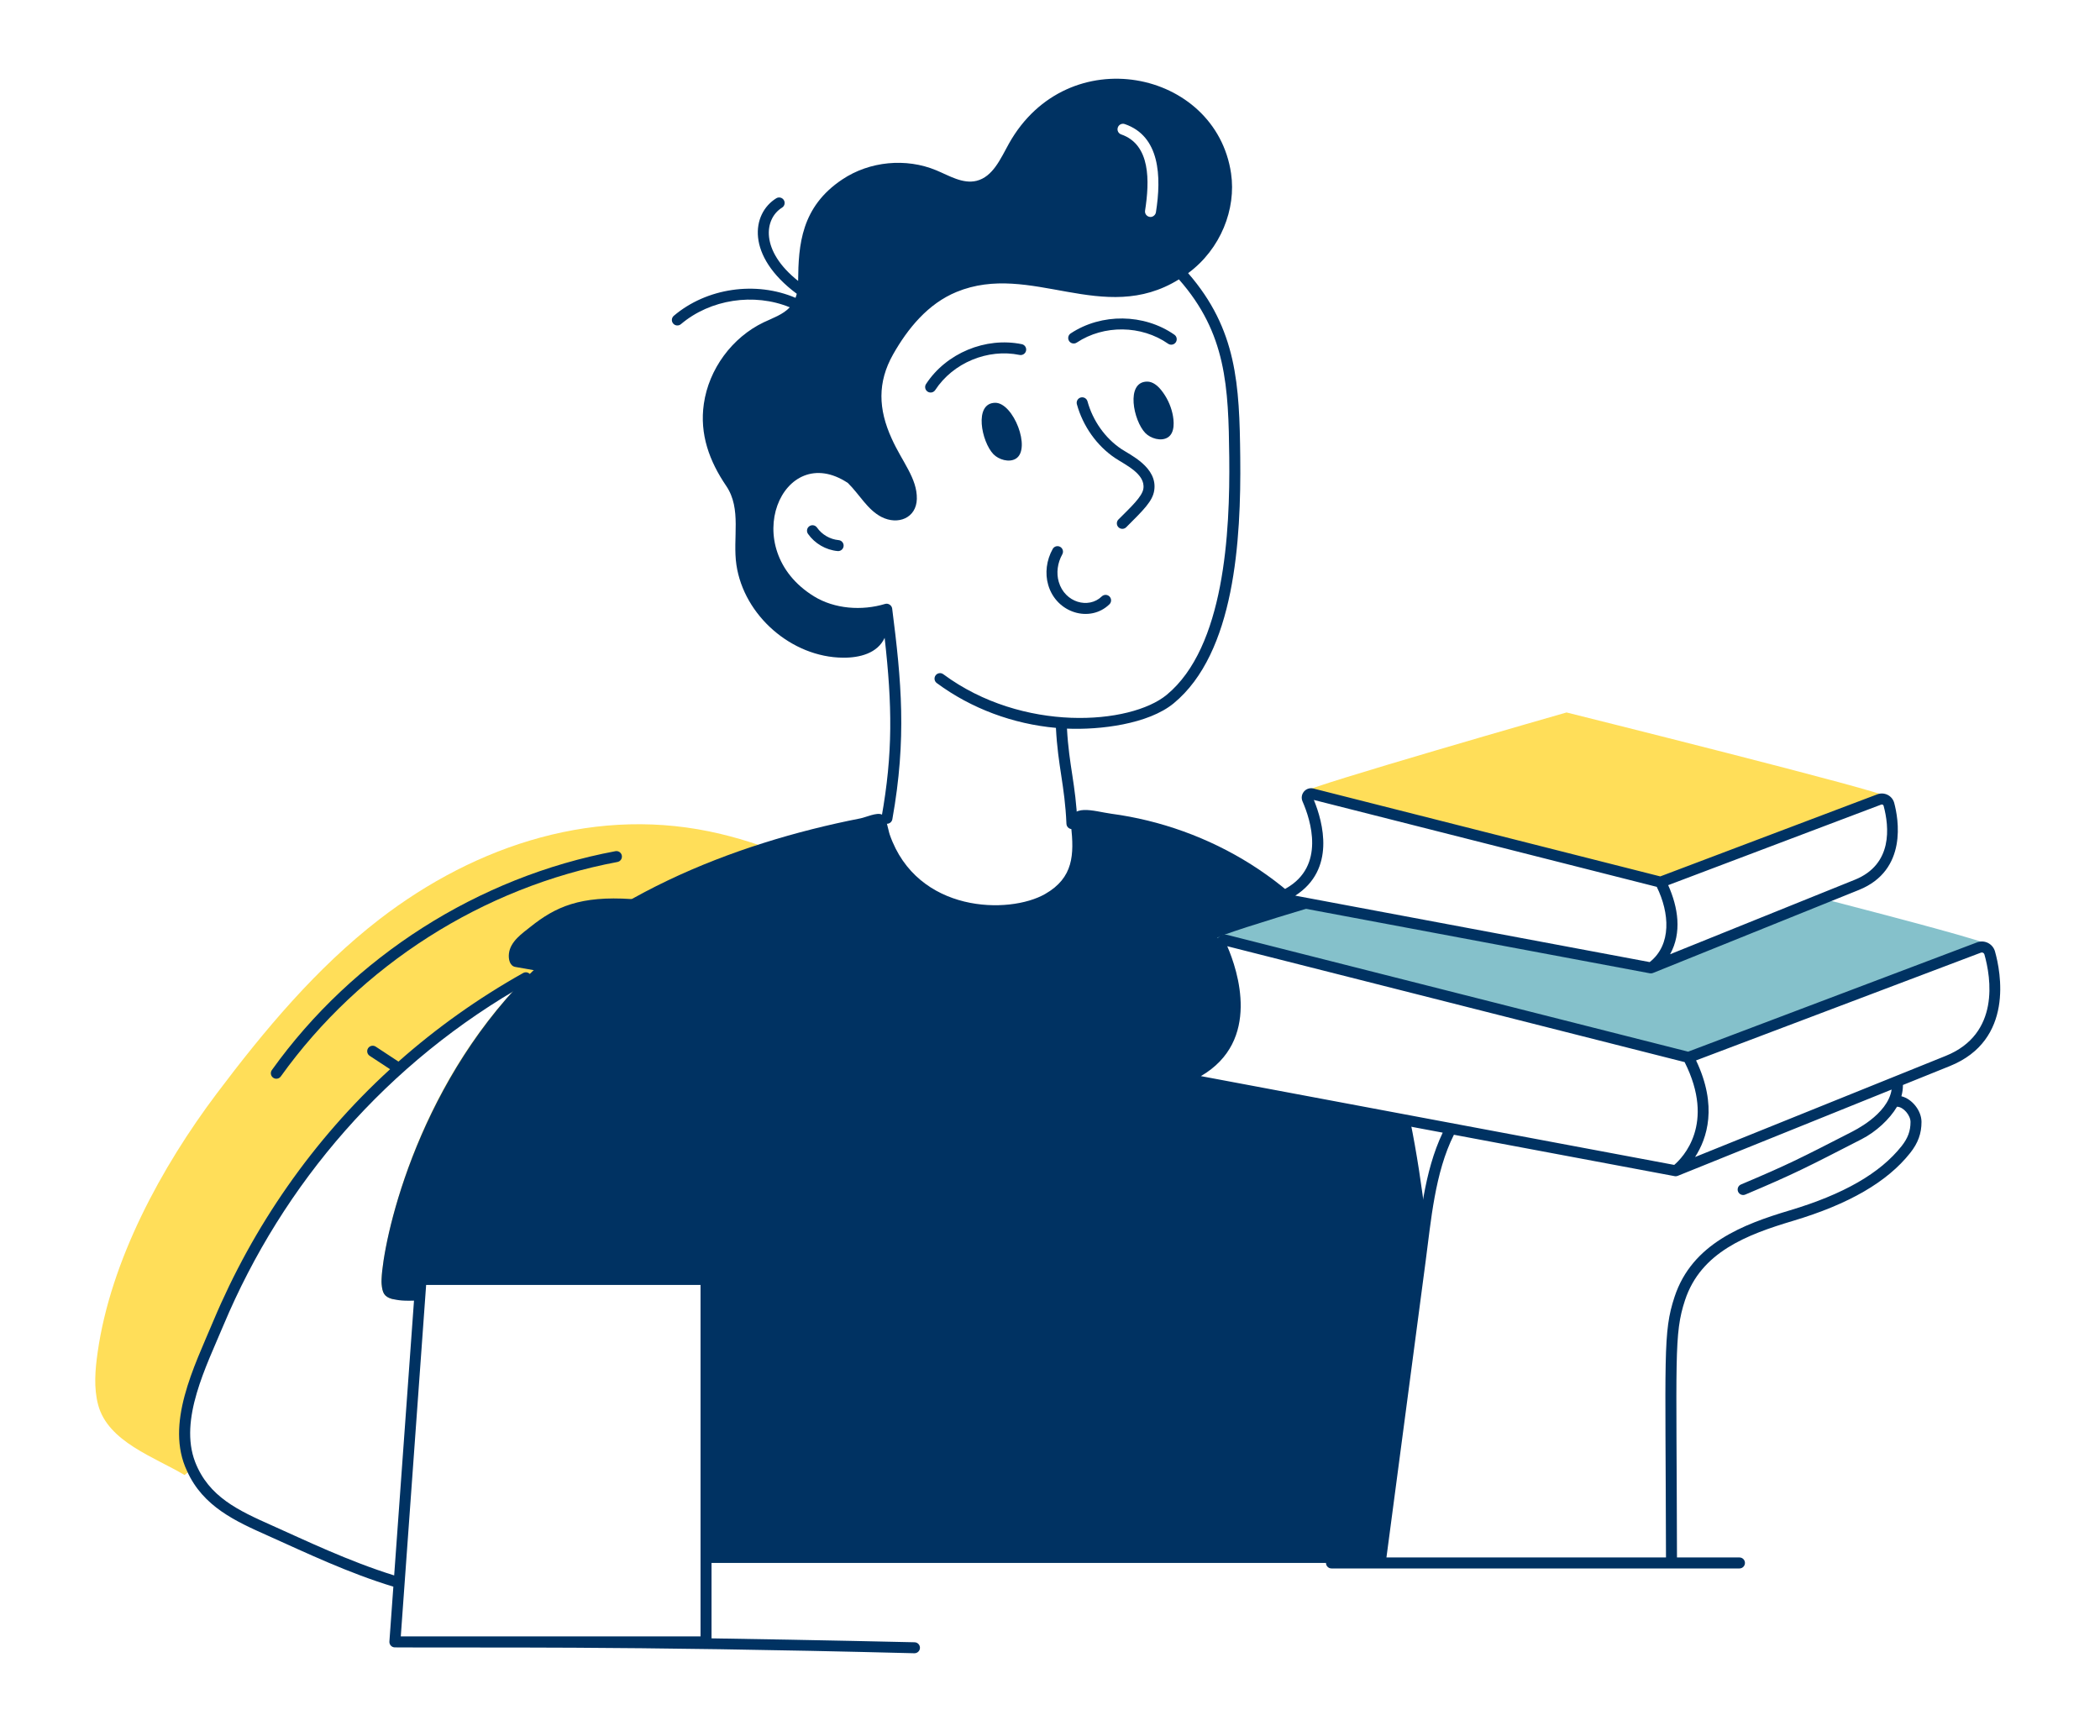
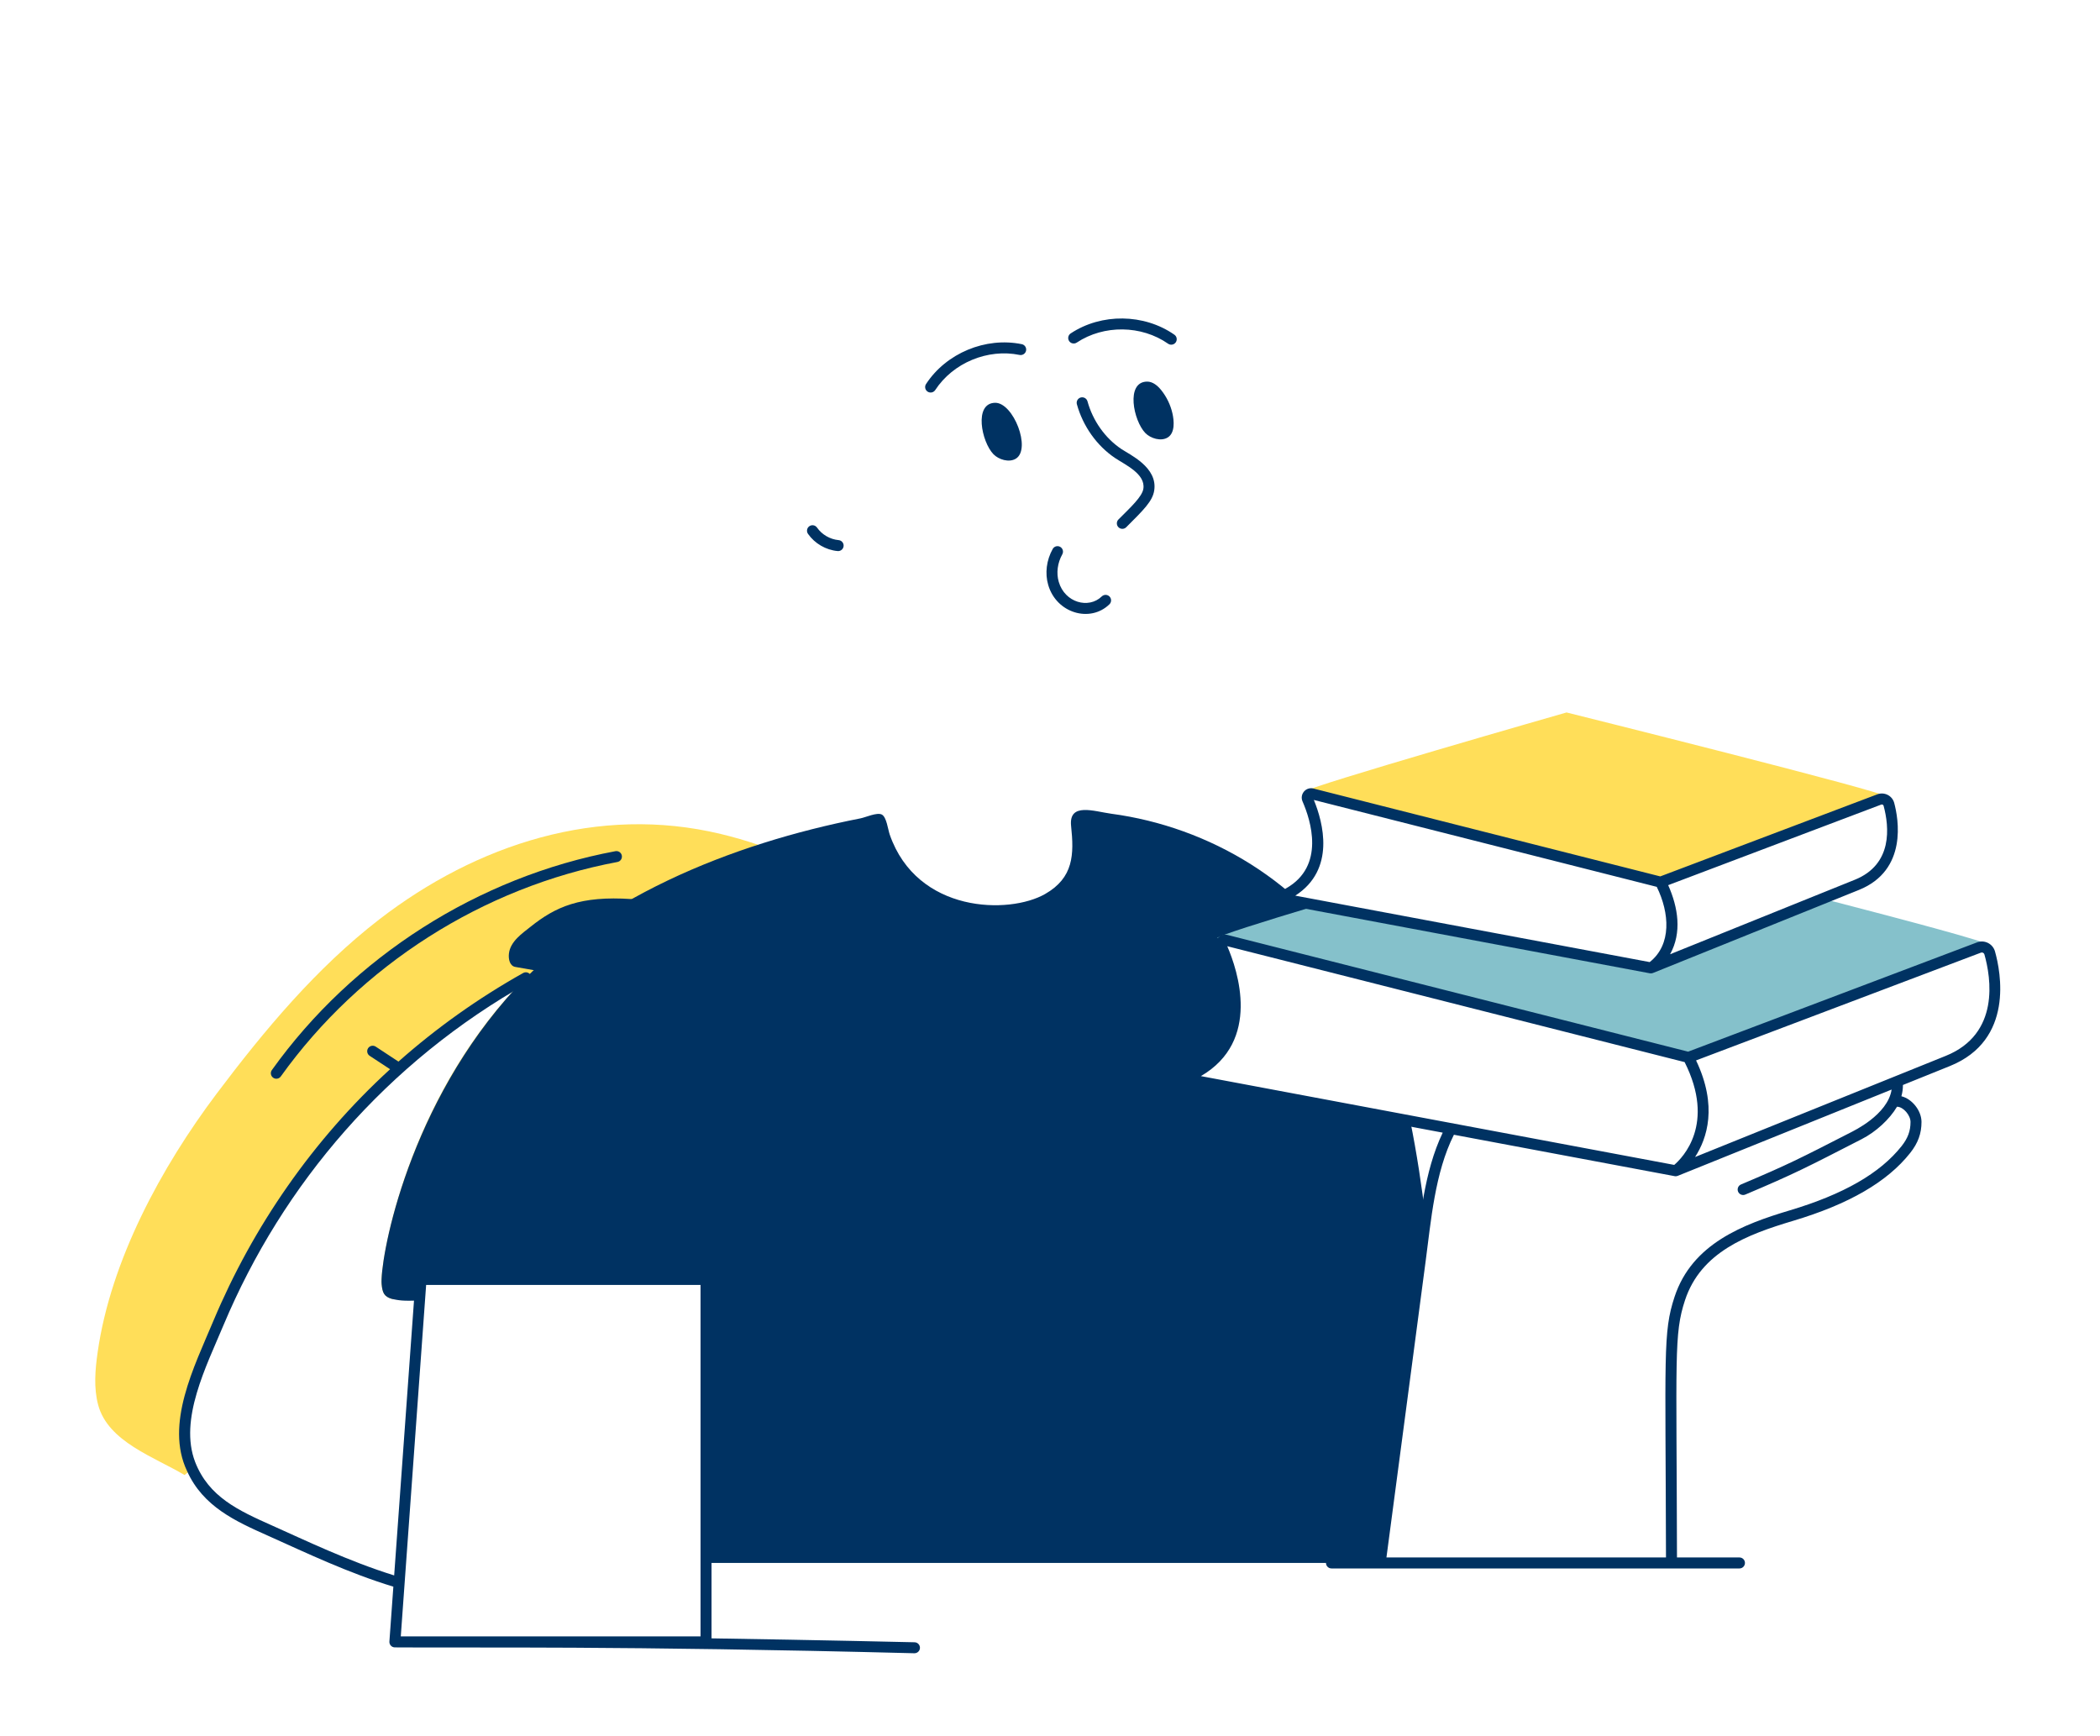
<svg xmlns="http://www.w3.org/2000/svg" width="283" height="234" viewBox="0 0 283 234" fill="none">
-   <path d="M167.138 61.646C167.03 51.846 166.702 44.398 160.113 36.817C164.522 33.57 166.604 28.157 165.902 23.378C163.853 9.376 143.861 5.254 135.963 19.36C134.848 21.364 133.812 23.832 131.59 24.375C129.735 24.819 127.928 23.684 126.171 22.953C122.095 21.256 117.179 21.729 113.507 24.187C107.956 27.887 107.6 33.016 107.557 37.865C102.422 33.794 102.968 29.485 105.389 27.985C105.736 27.77 105.844 27.314 105.629 26.966C105.412 26.617 104.956 26.513 104.609 26.726C101.28 28.787 100.484 34.473 107.375 39.598C107.331 39.785 107.271 39.966 107.205 40.144C101.87 37.857 95.238 38.8 90.803 42.564C90.491 42.828 90.453 43.295 90.718 43.608C90.982 43.918 91.449 43.957 91.762 43.693C95.726 40.327 101.635 39.448 106.433 41.42C105.52 42.397 104.148 42.864 102.915 43.445C98.651 45.489 95.522 49.753 94.851 54.432C94.258 58.528 95.601 62.161 97.861 65.487C99.984 68.607 98.7 72.515 99.243 76.148C100.26 82.979 106.696 88.585 113.595 88.645C115.861 88.671 118.26 88.049 119.216 85.973C120.239 95.04 120.345 101.532 118.797 110.162C118.715 110.616 119.064 111.033 119.526 111.033C119.878 111.033 120.189 110.782 120.254 110.424C122.206 99.538 121.476 91.782 120.23 82.014C120.176 81.599 119.717 81.267 119.28 81.399C116.156 82.347 112.466 82.087 109.687 80.373C99.237 73.939 105.469 59.253 114.266 65.1C115.861 66.678 116.89 68.698 118.797 69.682C121.013 70.806 123.493 69.828 123.555 67.244C123.61 64.46 121.57 62.254 120.16 59.101C118.353 55.133 118.235 51.53 120.347 47.779C122.341 44.255 125.066 40.928 128.906 39.349C138.908 35.234 148.681 43.976 158.872 37.656C165.27 44.918 165.552 52.096 165.657 61.661C165.767 71.74 165.025 87.214 157.232 93.648C152.326 97.695 137.801 98.786 127.12 90.873C126.793 90.628 126.329 90.699 126.085 91.028C125.842 91.356 125.91 91.82 126.239 92.063C130.896 95.513 136.546 97.587 142.299 98.105C142.563 103.289 143.493 105.853 143.716 111.036C143.734 111.468 144.118 111.774 144.487 111.743C144.896 111.726 145.212 111.381 145.194 110.972C144.967 105.682 144.064 103.244 143.787 98.206C148.206 98.397 154.747 97.617 158.175 94.79C166.407 87.993 167.26 72.797 167.138 61.646ZM150.642 17.179C150.77 16.794 151.194 16.587 151.579 16.724C156.297 18.343 156.547 23.734 155.774 28.619C155.701 29.06 155.246 29.311 154.925 29.231C154.521 29.162 154.244 28.787 154.313 28.382C154.925 24.435 155.08 19.499 151.095 18.117C150.71 17.988 150.503 17.564 150.642 17.179Z" fill="#003262" />
  <path d="M116.399 121.545L52.958 175.104C52.909 175.104 52.869 175.085 52.82 175.075C51.754 174.769 51.537 174.226 51.428 173.1C51.16 170.255 54.769 147.882 70.864 131.791C51.957 142.401 37.688 158.692 29.445 178.302C26.977 184.208 22.993 191.906 25.882 197.965L24.875 198.815C20.828 196.386 14.56 194.343 13.227 189.358C12.616 187.058 12.823 184.63 13.158 182.271C14.915 169.892 21.736 157.317 29.218 147.377C35.625 138.868 42.613 130.488 51.093 123.933C64.251 113.776 80.656 108.446 97.121 112.404C103.978 114.038 110.954 117.102 116.399 121.545Z" fill="#FFDE59" />
  <path d="M192.119 164.236C192.084 164.483 190.827 174.34 185.999 210.66H95.759C95.798 210.502 95.739 210.196 95.778 210.038V178.698C95.778 177.666 95.97 175.975 95.147 175.282V172.449H56.739L56.531 175.272C54.257 175.394 53.668 175.248 52.82 175.075C51.754 174.769 51.537 174.226 51.428 173.1C51.161 170.259 54.406 150.547 68.258 134.584C79.937 121.124 98.643 113.698 115.964 110.301C116.636 110.173 118.195 109.453 118.837 109.788C119.479 110.134 119.656 111.772 119.903 112.493C123.596 123.103 135.995 123.266 140.839 120.498C144.689 118.297 144.748 115.168 144.344 111.338C143.998 108.1 147.443 109.364 149.773 109.68C162.948 111.442 175.745 118.949 182.959 131.228L165.25 126.737C164.786 126.618 164.382 127.092 164.579 127.536C166.03 130.754 169.347 140.161 161.085 144.613C160.611 144.87 160.72 145.59 161.262 145.689L190.046 151.088C190.891 155.177 191.653 160.222 192.119 164.236Z" fill="#003262" />
  <path d="M267.77 127.299C267.119 127.951 227.536 142.52 227.536 142.52L164.036 126.431C164.184 126.125 170.028 124.279 177.53 122.028L222.482 130.458L245.62 121.12C257.623 124.229 268.047 127.023 267.77 127.299Z" fill="#85C1CB" />
  <path d="M175.732 106.725C176.061 106.066 211.112 96.028 211.112 96.028C211.112 96.028 254.72 106.889 254.227 107.383C253.733 107.876 223.783 118.902 223.783 118.902L175.732 106.725Z" fill="#FFDE59" />
  <path d="M37.842 145.085C48.565 130.104 65.1 119.568 83.206 116.181C83.609 116.106 83.873 115.719 83.798 115.318C83.723 114.915 83.336 114.65 82.935 114.726C64.455 118.183 47.581 128.935 36.639 144.224C36.4 144.556 36.477 145.019 36.81 145.256C37.136 145.492 37.601 145.422 37.842 145.085Z" fill="#003262" />
  <path d="M150.726 70.016C150.437 70.304 150.437 70.773 150.726 71.063C151.015 71.352 151.484 71.352 151.773 71.063C154.136 68.703 155.321 67.548 155.544 66.111C156.031 62.991 152.284 61.305 151.099 60.509C148.931 59.052 147.273 56.713 146.551 54.093C146.442 53.7 146.042 53.471 145.639 53.576C145.246 53.685 145.014 54.093 145.123 54.487C145.938 57.444 147.815 60.086 150.273 61.737C151.609 62.637 154.396 63.865 154.081 65.883C153.918 66.937 152.416 68.328 150.726 70.016Z" fill="#003262" />
  <path d="M138.275 47.264C138.357 46.863 138.1 46.472 137.699 46.389C132.823 45.392 127.517 47.594 124.794 51.762C124.57 52.105 124.667 52.564 125.009 52.787C125.352 53.01 125.809 52.914 126.034 52.572C128.432 48.901 133.107 46.958 137.4 47.84C137.803 47.919 138.192 47.664 138.275 47.264Z" fill="#003262" />
  <path d="M158.263 45.114C154.182 42.263 148.434 42.191 144.285 44.941C143.944 45.167 143.851 45.627 144.077 45.968C144.303 46.309 144.762 46.4 145.103 46.176C148.757 43.752 153.821 43.816 157.415 46.327C157.746 46.56 158.21 46.482 158.445 46.145C158.68 45.81 158.598 45.348 158.263 45.114Z" fill="#003262" />
  <path d="M134.107 54.29C131.203 54.329 132.274 59.566 133.88 61.222C134.577 61.941 135.987 62.39 136.904 61.817C138.999 60.508 136.568 54.257 134.107 54.29Z" fill="#003262" />
  <path d="M157.372 58.96C158.374 58.334 158.224 56.706 157.999 55.712C157.742 54.582 157.227 53.511 156.505 52.604C156.019 51.994 155.355 51.423 154.575 51.434C151.671 51.473 152.742 56.709 154.347 58.365C155.045 59.084 156.455 59.533 157.372 58.96Z" fill="#003262" />
  <path d="M142.871 73.706C142.514 73.507 142.063 73.635 141.864 73.992C141.02 75.505 140.801 77.275 141.26 78.845C142.372 82.659 146.908 83.976 149.508 81.45C149.802 81.165 149.807 80.696 149.523 80.403C149.238 80.111 148.769 80.103 148.476 80.388C146.702 82.111 143.495 81.223 142.681 78.43C142.332 77.237 142.506 75.882 143.157 74.713C143.356 74.356 143.228 73.905 142.871 73.706Z" fill="#003262" />
  <path d="M110.101 71.107C109.867 70.774 109.406 70.691 109.069 70.925C108.734 71.159 108.653 71.621 108.888 71.956C109.801 73.261 111.293 74.127 112.88 74.275C113.303 74.31 113.648 74.001 113.685 73.606C113.724 73.198 113.424 72.838 113.017 72.8C111.857 72.692 110.767 72.06 110.101 71.107Z" fill="#003262" />
  <path d="M123.95 143.004C116.412 131.292 101.736 122.244 85.098 121.179C78.212 120.721 74.88 122.206 71.486 124.921C70.39 125.799 68.771 126.875 68.584 128.533C68.497 129.306 68.708 130.21 69.462 130.33C81.764 132.473 84.44 132.87 89.599 134.92C95.768 137.368 101.543 141.059 106.508 145.807C113.689 152.659 111.262 158.095 107.722 163.802C104.574 168.871 100.838 171.802 95.887 174.631V172.449C95.887 172.04 95.556 171.709 95.146 171.709H56.739C56.351 171.709 56.029 172.008 56.001 172.395L53.119 212.34C46.974 210.43 41.061 207.574 36.705 205.632C32.104 203.579 28.139 201.768 26.297 197.049C24.102 191.329 27.802 184.154 30.128 178.59C38.111 159.588 52.135 143.147 71.226 132.436C71.583 132.235 71.71 131.784 71.51 131.428C71.31 131.072 70.858 130.943 70.502 131.145C64.453 134.539 58.825 138.543 53.698 143.085L50.631 141.068C50.291 140.846 49.83 140.941 49.605 141.281C49.382 141.623 49.476 142.082 49.818 142.307L52.569 144.115C42.126 153.668 34.082 165.358 28.763 178.018C26.16 184.228 22.213 191.956 25.206 198.268C27.357 203.082 31.803 205.066 36.102 206.984C41.454 209.385 46.921 212.001 53.01 213.858L52.476 221.248C52.446 221.669 52.778 222.041 53.215 222.041C64.319 222.126 83.368 221.811 123.217 222.831C123.223 222.831 123.228 222.831 123.234 222.831C123.636 222.831 123.965 222.511 123.975 222.109C123.984 221.699 123.661 221.361 123.252 221.351C123.001 221.345 110.48 221.051 95.887 220.823C95.887 213.035 95.887 194.539 95.887 186.851C103.902 182.533 113.999 178.029 120.347 170.436C126.473 163.1 129.454 151.51 123.95 143.004ZM54.011 220.561C54.532 213.323 52.458 242.088 57.427 173.19H94.406V220.561C92.785 220.561 55.387 220.561 54.011 220.561Z" fill="#003262" />
  <path d="M268.85 128.242C268.559 127.205 267.441 126.633 266.432 127.016L227.497 141.747L165.433 126.019C164.366 125.751 163.454 126.827 163.904 127.841C165.476 131.327 168.314 139.876 160.732 143.963C159.641 144.553 159.905 146.195 161.126 146.416L194.423 152.663C191.885 157.97 191.373 164.426 190.654 169.797C188.86 183.515 187.151 196.199 185.346 209.92H179.434C179.024 209.92 178.693 210.251 178.693 210.66C178.693 211.069 179.024 211.401 179.434 211.401H234.413C234.822 211.401 235.153 211.069 235.153 210.66C235.153 210.251 234.822 209.92 234.413 209.92H225.993C225.938 182.779 225.561 179.843 227.074 175.249C229.215 168.752 235.435 166.403 241.624 164.554C249.164 162.301 254.333 159.305 257.425 155.394C258.478 154.063 258.947 152.775 258.945 151.216C258.944 149.719 257.698 148.119 256.235 147.756C256.375 147.256 256.445 146.749 256.442 146.238L262.768 143.686C271.459 140.182 269.62 130.979 268.85 128.242ZM165.388 127.535L227.023 143.154C231.227 151.504 226.747 156.048 225.622 157.01L161.834 145.042C169.979 140.303 166.81 130.82 165.388 127.535ZM249.496 152.586C242.547 156.152 240.896 156.998 234.622 159.646C234.246 159.804 234.069 160.238 234.228 160.615C234.387 160.99 234.82 161.169 235.198 161.009C241.88 158.19 243.521 157.316 250.872 153.544C252.801 152.56 254.656 150.854 255.644 149.169C256.519 149.179 257.465 150.339 257.465 151.218C257.467 152.436 257.107 153.41 256.264 154.476C253.366 158.14 248.438 160.972 241.2 163.136C234.925 165.011 228.031 167.612 225.668 174.786C224.072 179.634 224.455 182.447 224.512 209.92H186.84C188.621 196.382 190.359 183.47 192.122 169.99C192.844 164.583 193.36 158.057 195.932 152.946L225.682 158.527C225.882 158.566 225.995 158.511 226.098 158.485L254.919 146.853C254.401 150.291 249.648 152.483 249.496 152.586ZM262.214 142.313L228.431 155.947C230.045 153.458 231.503 149.092 228.565 142.926L266.955 128.401C267.155 128.327 267.366 128.438 267.424 128.643C268.304 131.767 269.557 139.353 262.214 142.313Z" fill="#003262" />
  <path d="M173.711 122.065L222.346 131.186C222.482 131.212 222.618 131.196 222.747 131.147C222.91 131.085 250.402 119.994 250.506 119.951C257.131 117.286 255.825 110.301 255.269 108.229C255.01 107.239 253.938 106.701 252.988 107.063L223.741 118.125L176.982 106.276C175.973 106.037 175.119 107.049 175.529 108.012C176.634 110.536 178.631 116.731 173.312 119.737C172.301 120.315 172.561 121.849 173.711 122.065ZM253.514 108.446C253.641 108.398 253.799 108.462 253.838 108.609C254.599 111.442 255.106 116.505 249.953 118.578L225.063 128.618C226.681 125.706 226.151 122.31 224.807 119.305L253.514 108.446ZM177.057 107.821L223.269 119.533C224.988 123.031 225.302 127.322 222.316 129.674L174.555 120.717C180.031 117.197 178.294 110.828 177.057 107.821Z" fill="#003262" />
</svg>